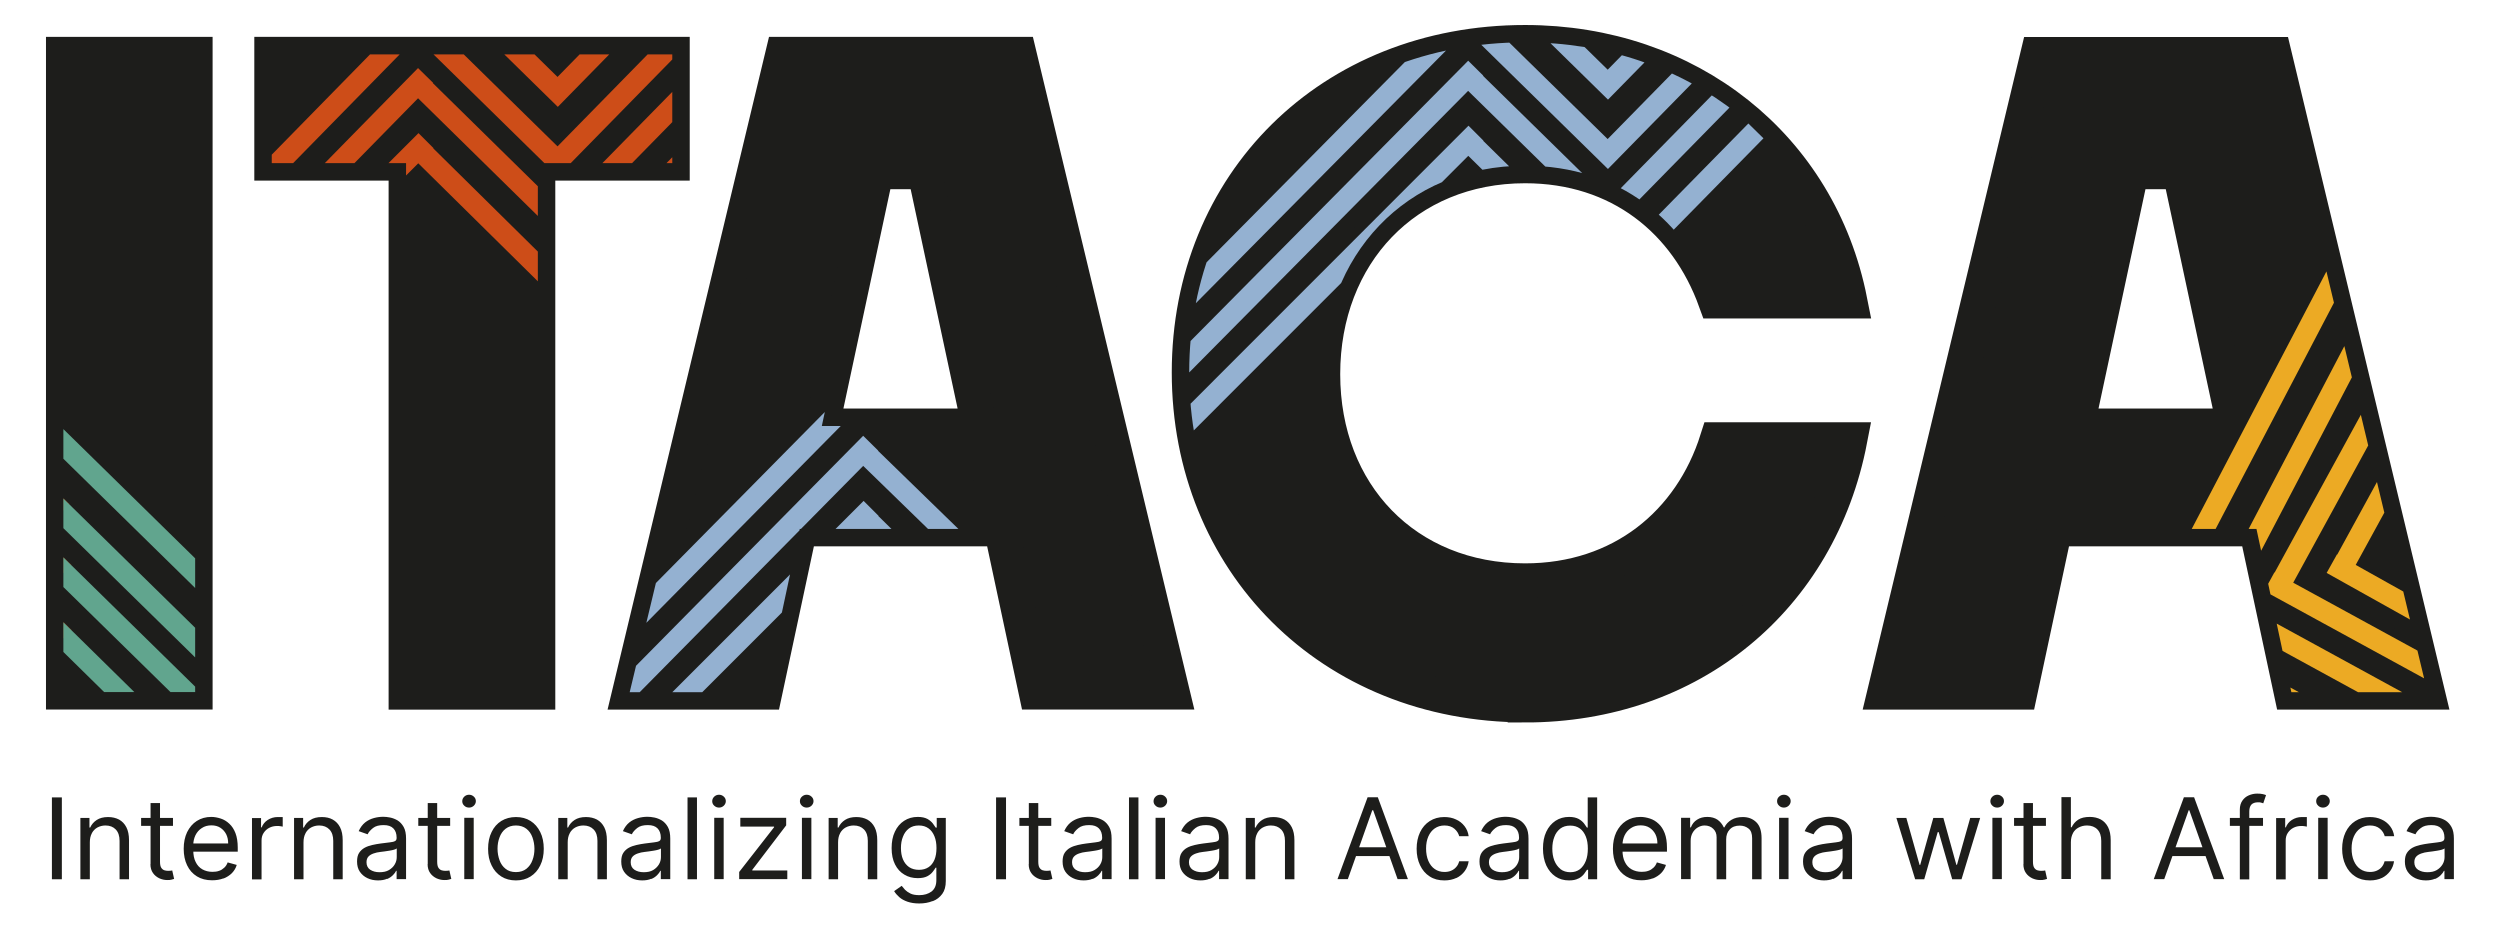
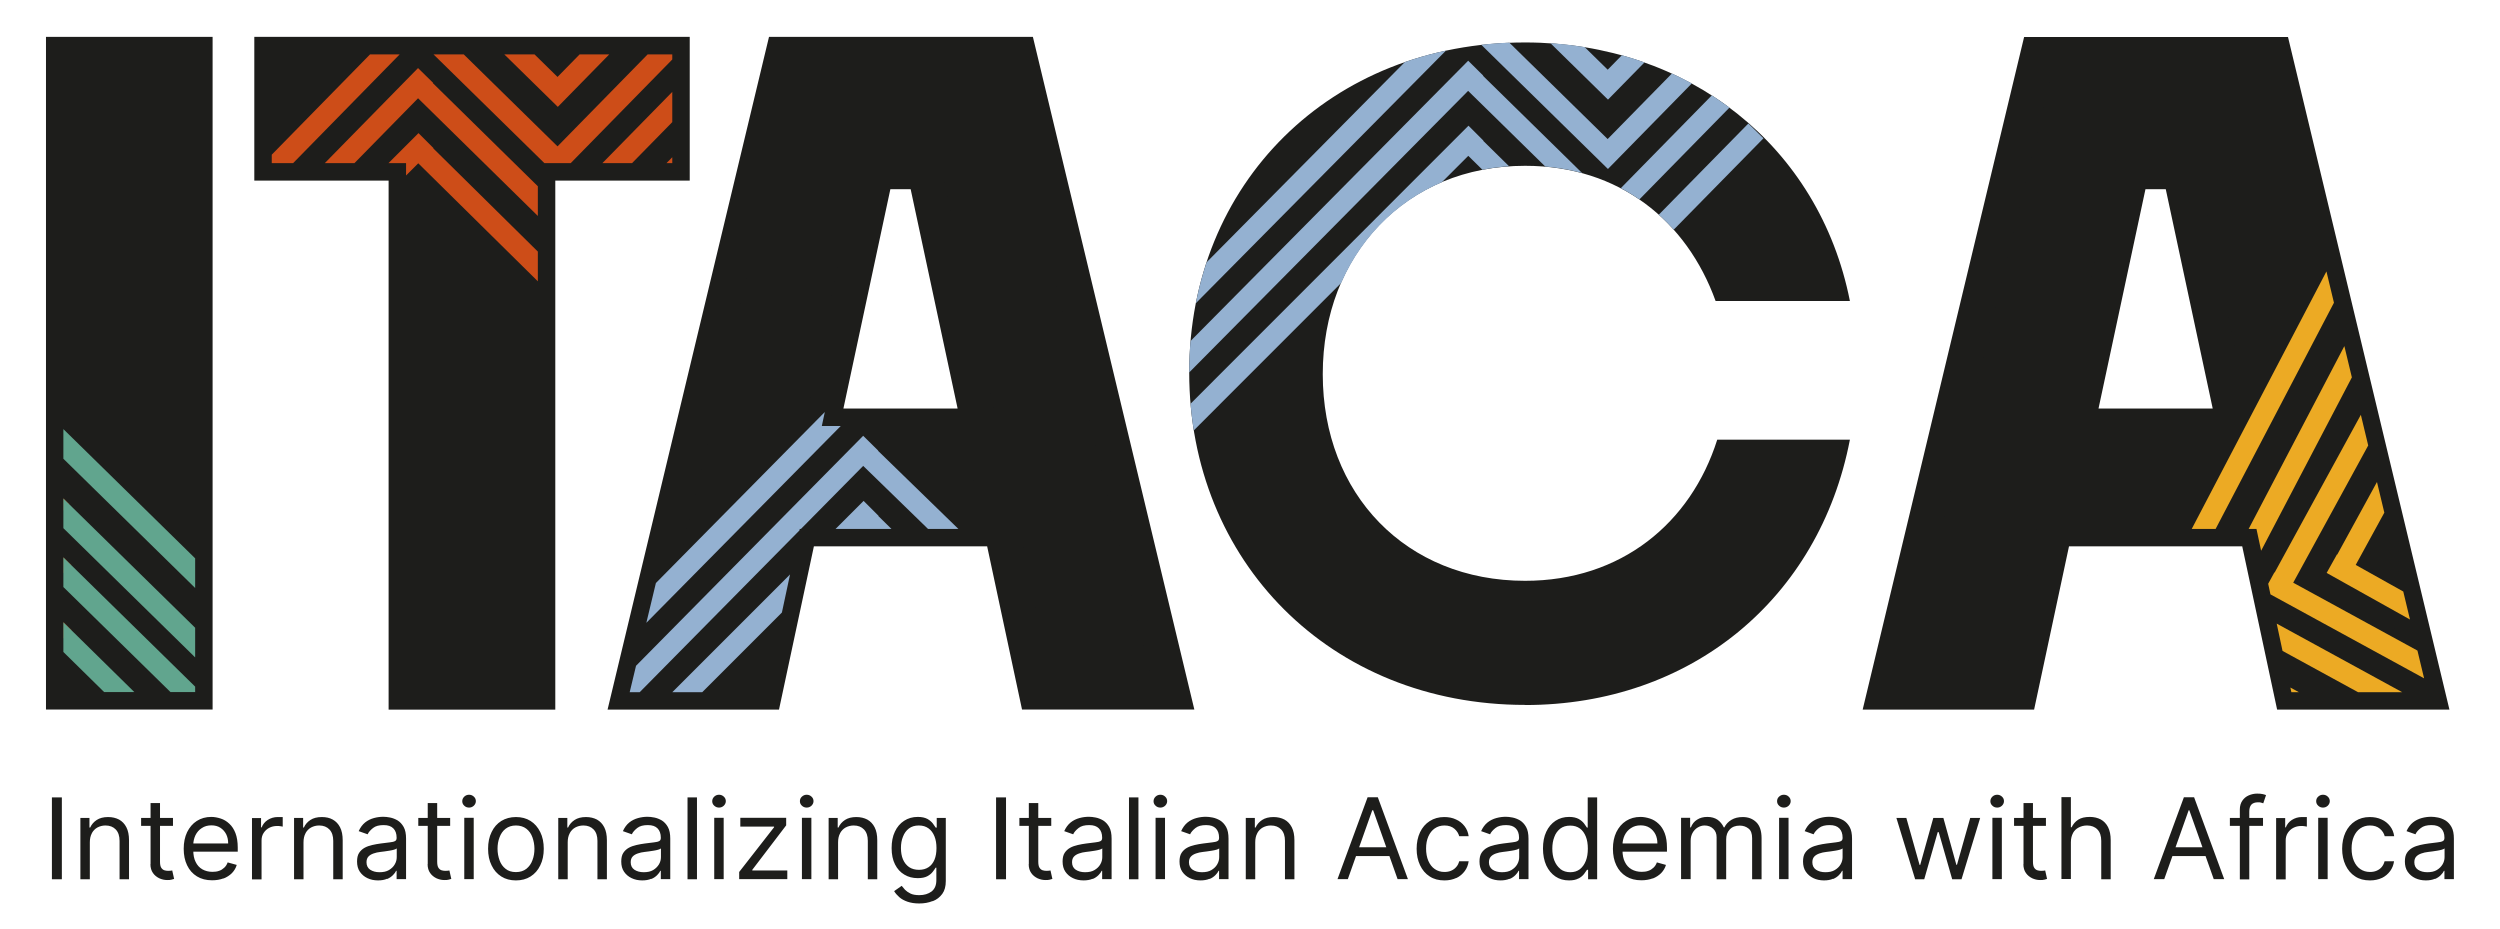
<svg xmlns="http://www.w3.org/2000/svg" id="Livello_1" data-name="Livello 1" viewBox="0 0 198.43 73.7">
  <defs>
    <style>
      .cls-1, .cls-2, .cls-3, .cls-4, .cls-5, .cls-6, .cls-7 {
        fill: none;
      }

      .cls-2 {
        stroke: #ecaa24;
      }

      .cls-2, .cls-3, .cls-4, .cls-5, .cls-6 {
        stroke-width: 1.68px;
      }

      .cls-2, .cls-3, .cls-4, .cls-5, .cls-6, .cls-7 {
        stroke-miterlimit: 10;
      }

      .cls-3 {
        stroke: #cd4d18;
      }

      .cls-4 {
        stroke: #6c2d10;
      }

      .cls-8 {
        fill: #1d1d1b;
      }

      .cls-5 {
        stroke: #94b1d1;
      }

      .cls-9 {
        clip-path: url(#clippath-1);
      }

      .cls-10 {
        clip-path: url(#clippath-3);
      }

      .cls-11 {
        clip-path: url(#clippath-4);
      }

      .cls-12 {
        clip-path: url(#clippath-2);
      }

      .cls-13 {
        clip-path: url(#clippath-7);
      }

      .cls-14 {
        clip-path: url(#clippath-6);
      }

      .cls-15 {
        clip-path: url(#clippath-9);
      }

      .cls-16 {
        clip-path: url(#clippath-8);
      }

      .cls-17 {
        clip-path: url(#clippath-5);
      }

      .cls-6 {
        stroke: #61a58e;
      }

      .cls-7 {
        stroke: #1d1d1b;
        stroke-width: 2.77px;
      }

      .cls-18 {
        clip-path: url(#clippath);
      }
    </style>
    <clipPath id="clippath">
      <rect class="cls-1" x="3.65" y="1.99" width="190.77" height="54.51" />
    </clipPath>
    <clipPath id="clippath-1">
      <rect class="cls-1" x="3.65" y="1.99" width="190.77" height="54.51" />
    </clipPath>
    <clipPath id="clippath-2">
      <rect class="cls-1" x="3.65" y=".63" width="190.77" height="57.15" />
    </clipPath>
    <clipPath id="clippath-3">
      <rect class="cls-1" x="5.03" y="4.31" width="10.46" height="50.62" />
    </clipPath>
    <clipPath id="clippath-4">
      <polygon class="cls-1" points="21.57 4.32 21.57 12.95 32.23 12.95 32.23 54.94 42.69 54.94 42.69 12.95 53.36 12.95 53.36 4.32 21.57 4.32" />
    </clipPath>
    <clipPath id="clippath-5">
      <path class="cls-1" d="M69.55,13.63h3.85l4.32,20.18h-12.49l4.32-20.18ZM62.13,4.32l-12.15,50.62h10.73l2.77-12.96h16l2.77,12.96h10.8l-12.15-50.62h-18.76Z" />
    </clipPath>
    <clipPath id="clippath-6">
      <path class="cls-1" d="M94.39,29.56c0,14.98,11.2,26.39,26.66,26.39,13.16,0,23.35-8.44,25.78-21.06h-10.53c-2.09,6.61-7.63,11.2-15.25,11.2-9.45,0-16.06-7.02-16.06-16.4s6.61-16.54,16.06-16.54c7.49,0,12.82,4.39,15.12,10.73h10.66c-2.43-12.28-12.82-20.52-25.78-20.52-15.46,0-26.66,11.27-26.66,26.19" />
    </clipPath>
    <clipPath id="clippath-7">
      <path class="cls-1" d="M169.17,13.63h3.85l4.32,20.18h-12.49l4.32-20.18ZM161.75,4.32l-12.15,50.62h10.73l2.77-12.96h16l2.77,12.96h10.8l-12.15-50.62h-18.76Z" />
    </clipPath>
    <clipPath id="clippath-8">
      <rect class="cls-1" x="3.65" y="1.99" width="190.77" height="54.51" />
    </clipPath>
    <clipPath id="clippath-9">
      <rect class="cls-1" x="3.65" y="1.99" width="191.13" height="69.73" />
    </clipPath>
  </defs>
  <rect class="cls-8" x="5.03" y="4.31" width="10.46" height="50.62" />
  <g class="cls-18">
    <rect class="cls-7" x="5.03" y="4.31" width="10.46" height="50.62" />
  </g>
  <polygon class="cls-8" points="32.23 54.94 32.23 12.95 21.57 12.95 21.57 4.31 53.36 4.31 53.36 12.95 42.69 12.95 42.69 54.94 32.23 54.94" />
  <g class="cls-9">
    <polygon class="cls-7" points="32.23 54.94 32.23 12.95 21.57 12.95 21.57 4.31 53.36 4.31 53.36 12.95 42.69 12.95 42.69 54.94 32.23 54.94" />
  </g>
  <path class="cls-8" d="M79.48,41.98h-16l-2.77,12.96h-10.73L62.13,4.31h18.76l12.15,50.62h-10.8l-2.77-12.96ZM65.23,33.81h12.49l-4.32-20.18h-3.85l-4.32,20.18Z" />
  <g class="cls-12">
    <path class="cls-7" d="M79.48,41.98h-16l-2.77,12.96h-10.73L62.13,4.31h18.76l12.15,50.62h-10.8l-2.77-12.96ZM65.23,33.81h12.49l-4.32-20.18h-3.85l-4.32,20.18Z" />
    <path class="cls-8" d="M121.05,55.95c-15.46,0-26.66-11.41-26.66-26.39S105.59,3.37,121.05,3.37c12.96,0,23.35,8.23,25.78,20.52h-10.66c-2.29-6.35-7.63-10.73-15.12-10.73-9.45,0-16.06,7.02-16.06,16.54s6.61,16.4,16.06,16.4c7.63,0,13.16-4.59,15.25-11.2h10.53c-2.43,12.62-12.62,21.06-25.78,21.06" />
-     <path class="cls-7" d="M121.05,55.95c-15.46,0-26.66-11.41-26.66-26.39S105.59,3.37,121.05,3.37c12.96,0,23.35,8.23,25.78,20.52h-10.66c-2.29-6.35-7.63-10.73-15.12-10.73-9.45,0-16.06,7.02-16.06,16.54s6.61,16.4,16.06,16.4c7.63,0,13.16-4.59,15.25-11.2h10.53c-2.43,12.62-12.62,21.06-25.78,21.06Z" />
    <path class="cls-8" d="M179.1,41.98h-16l-2.77,12.96h-10.73l12.15-50.62h18.76l12.15,50.62h-10.8l-2.77-12.96ZM164.85,33.81h12.49l-4.32-20.18h-3.85l-4.32,20.18Z" />
    <path class="cls-7" d="M179.1,41.98h-16l-2.77,12.96h-10.73l12.15-50.62h18.76l12.15,50.62h-10.8l-2.77-12.96ZM164.85,33.81h12.49l-4.32-20.18h-3.85l-4.32,20.18Z" />
  </g>
  <g class="cls-10">
    <line class="cls-4" x1="-7.25" y1="51.85" x2="4.93" y2="39.43" />
    <path class="cls-6" d="M14.97,46.16l12.18-12.42M3.73,33.96l12.42,12.18M14.97,51.67l12.18-12.42M3.73,39.47l12.42,12.18" />
    <line class="cls-4" x1="-7.1" y1="56.67" x2="5.07" y2="44.25" />
    <path class="cls-6" d="M15.12,56.49l12.18-12.42M3.88,44.29l12.42,12.18" />
    <line class="cls-4" x1="-10.62" y1="65.14" x2="5.1" y2="49.42" />
    <line class="cls-6" x1="3.9" y1="49.46" x2="12.29" y2="57.71" />
  </g>
  <g class="cls-11">
    <path class="cls-3" d="M45.59,21.59l10.43-10.62M32.61,11.2l10.76,10.62M18.09,26.88l15.72-15.72M43.82,18.22l12.18-12.42M32.58,6.03l14.26,14.01M21.6,18.41l12.18-12.42M43.68,7.89l12.17-12.42M32.44-4.3l12.42,12.18M43.68,13.4L55.85.98M32.44,1.21l12.42,12.18M21.46,13.59L33.63,1.17" />
  </g>
  <g class="cls-17">
    <path class="cls-5" d="M67.94,40.39l8.39,8.25M45.63,63.86l23.51-23.51M67.92,35.23l9.1,8.85M49.15,55.39l19.96-20.21M49,50.57l19.96-20.21" />
  </g>
  <g class="cls-14">
    <path class="cls-5" d="M128.94,21.01l10.43-10.62M115.96,10.62l8.39,8.25M92.03,35.7l25.12-25.13M127.17,17.64l12.18-12.42M115.93,5.45l12.42,12.18M92.02,30.76l25.11-25.35M127.03,7.32l12.18-12.42M115.79-4.88l12.42,12.18M127.03,12.82L139.2.41M115.79.63l12.42,12.18M91.88,25.94L116.98.59" />
  </g>
  <g class="cls-13">
    <path class="cls-2" d="M185.45,45.88l5.65-10.32M204.48,55.59l-19.4-10.85M180.48,47.31l8.34-15.26M195.38,54.51l-15.26-8.34M170.59,50.24l16.28-31.12M175.88,48.76l16.3-31.14M188.85,59.4l-18.62-10.21M190.78,55.96l-15.26-8.34" />
  </g>
  <g class="cls-16">
-     <path class="cls-8" d="M6.68,67.25v2.79h-.71v-4.64h.69v.72h.06c.11-.24.27-.43.5-.57.22-.14.51-.21.86-.21.31,0,.59.06.82.19.24.13.42.32.55.58.13.26.2.59.2.98v2.95h-.71v-2.9c0-.37-.09-.65-.28-.85-.19-.2-.45-.31-.78-.31-.23,0-.43.05-.61.15-.18.1-.32.24-.42.43-.1.19-.15.42-.15.69" />
    <path class="cls-8" d="M13.13,66.01h-2.4v-.6h2.4v.6ZM11.43,64.3h.71v4.42c0,.2.03.35.09.45.06.1.14.17.23.2.09.03.19.05.3.05.08,0,.14,0,.19-.01.05,0,.09-.02.12-.02l.14.64s-.12.04-.2.06c-.09.02-.2.03-.33.03-.2,0-.4-.04-.59-.13-.19-.09-.35-.22-.48-.4-.13-.18-.19-.4-.19-.67v-4.61Z" />
    <path class="cls-8" d="M16.31,70.14c-.45,0-.83-.1-1.15-.3-.32-.2-.57-.48-.75-.83-.17-.36-.26-.77-.26-1.25s.09-.89.26-1.26c.17-.36.42-.65.73-.85.31-.2.68-.31,1.1-.31.24,0,.48.04.71.12.24.08.45.21.64.39.19.18.35.42.46.71.11.3.17.66.17,1.09v.3h-3.58v-.62h2.85c0-.26-.05-.5-.15-.7-.1-.21-.25-.37-.44-.49-.19-.12-.41-.18-.67-.18-.28,0-.53.07-.74.21-.21.14-.37.32-.48.54-.11.22-.17.46-.17.72v.41c0,.35.06.65.18.89.12.24.29.43.51.55.22.13.47.19.76.19.19,0,.36-.03.51-.08.15-.05.28-.13.39-.24.11-.11.2-.24.26-.4l.69.19c-.07.23-.19.44-.37.61-.17.18-.38.31-.63.41-.25.1-.53.15-.85.15" />
    <path class="cls-8" d="M19.49,70.05v-4.64h.69v.7h.05c.09-.23.24-.42.46-.56.22-.14.47-.22.75-.22.05,0,.12,0,.2,0,.08,0,.14,0,.18,0v.72s-.08-.02-.16-.03c-.09-.01-.18-.02-.27-.02-.23,0-.43.05-.6.14-.18.09-.31.22-.42.39-.1.16-.15.35-.15.56v2.94h-.71Z" />
    <path class="cls-8" d="M23.54,67.25v2.79h-.71v-4.64h.69v.72h.06c.11-.24.27-.43.49-.57.22-.14.51-.21.86-.21.31,0,.59.06.82.19.24.13.42.32.55.58.13.26.2.59.2.98v2.95h-.71v-2.9c0-.37-.09-.65-.28-.85-.19-.2-.45-.31-.78-.31-.23,0-.43.05-.61.15-.18.1-.32.24-.42.43-.1.19-.15.42-.15.69" />
    <path class="cls-8" d="M29.34,70.15c-.29,0-.56-.06-.8-.17-.24-.11-.43-.27-.57-.49-.14-.21-.21-.47-.21-.77,0-.27.05-.48.16-.65.11-.17.24-.3.42-.39.17-.09.37-.17.58-.21.21-.05.43-.08.64-.11.28-.04.51-.06.69-.08.18-.02.31-.05.39-.1.08-.05.12-.13.12-.24v-.03c0-.3-.08-.53-.24-.69-.16-.16-.41-.25-.74-.25s-.61.08-.8.22c-.19.15-.33.31-.41.48l-.68-.24c.12-.28.28-.5.48-.66.2-.16.42-.27.66-.33.24-.06.48-.09.71-.09.15,0,.32.02.52.05.19.04.38.11.57.22.18.11.33.27.45.49.12.22.18.52.18.88v3.06h-.71v-.63h-.04c-.05.1-.13.21-.24.32-.11.12-.26.21-.45.29-.19.08-.42.12-.69.12M29.45,69.51c.28,0,.52-.06.71-.17.19-.11.34-.25.44-.43.1-.17.15-.36.15-.55v-.65s-.1.07-.2.1c-.1.03-.22.05-.35.08-.13.02-.26.04-.38.05-.12.01-.22.03-.3.04-.19.02-.36.06-.52.12-.16.05-.29.13-.39.24-.1.11-.15.25-.15.43,0,.25.09.43.28.56.18.13.42.19.7.19" />
    <polygon class="cls-8" points="32.81 70.05 32.81 69.5 35.44 66.12 35.44 66.07 32.89 66.07 32.89 65.41 36.36 65.41 36.36 65.97 33.8 69.33 33.8 69.38 36.44 69.38 36.44 70.05 32.81 70.05" />
    <path class="cls-8" d="M38.08,64.63c-.14,0-.26-.05-.36-.14-.1-.09-.15-.21-.15-.34s.05-.25.15-.34c.1-.09.22-.14.36-.14s.26.05.36.14c.1.09.15.21.15.34s-.05.25-.15.34c-.1.09-.22.14-.36.14M37.71,65.41h.71v4.64h-.71v-4.64Z" />
    <path class="cls-8" d="M41.78,70.14c-.42,0-.79-.1-1.1-.3-.31-.2-.56-.48-.74-.84-.18-.36-.26-.78-.26-1.26s.09-.9.26-1.27c.18-.36.42-.64.74-.84.32-.2.68-.3,1.1-.3s.79.1,1.1.3c.31.2.56.48.74.84.18.36.26.78.26,1.27s-.09.9-.26,1.26c-.18.36-.42.64-.74.84-.32.2-.68.3-1.1.3M41.78,69.5c.32,0,.58-.08.79-.24.2-.16.36-.38.46-.64.1-.27.15-.55.15-.86s-.05-.6-.15-.87c-.1-.27-.25-.49-.46-.65-.21-.16-.47-.25-.79-.25s-.58.08-.78.25c-.21.17-.36.38-.46.65-.1.27-.15.56-.15.87s.05.6.15.86c.1.27.25.48.46.64.2.16.47.24.78.24" />
    <path class="cls-8" d="M45.85,67.25v2.79h-.71v-4.64h.69v.72h.06c.11-.24.27-.43.5-.57.22-.14.51-.21.86-.21.31,0,.59.06.82.19.24.13.42.32.55.58.13.26.2.59.2.98v2.95h-.71v-2.9c0-.37-.09-.65-.28-.85-.19-.2-.45-.31-.78-.31-.23,0-.43.05-.61.15-.18.1-.32.24-.42.43-.1.19-.15.42-.15.69" />
    <path class="cls-8" d="M51.65,70.15c-.29,0-.56-.06-.8-.17-.24-.11-.43-.27-.57-.49-.14-.21-.21-.47-.21-.77,0-.27.05-.48.16-.65.11-.17.24-.3.42-.39.17-.09.37-.17.58-.21.21-.05.43-.08.64-.11.28-.04.51-.06.69-.08.18-.02.31-.05.39-.1.08-.05.12-.13.12-.24v-.03c0-.3-.08-.53-.24-.69-.16-.16-.41-.25-.74-.25s-.61.08-.8.22c-.19.15-.33.31-.41.48l-.68-.24c.12-.28.28-.5.48-.66.2-.16.42-.27.66-.33.24-.06.48-.09.71-.09.15,0,.32.02.52.05.19.04.38.11.57.22.18.11.33.27.45.49.12.22.18.52.18.88v3.06h-.71v-.63h-.04c-.05.1-.13.21-.24.32-.11.12-.26.21-.45.29-.19.08-.42.12-.69.12M51.76,69.51c.28,0,.52-.06.71-.17.19-.11.34-.25.44-.43.1-.17.15-.36.15-.55v-.65s-.1.07-.2.1c-.1.03-.22.05-.35.08-.13.02-.26.04-.38.05-.12.01-.22.03-.3.04-.19.02-.36.06-.52.12-.16.05-.29.13-.39.24-.1.11-.15.25-.15.43,0,.25.09.43.28.56.18.13.42.19.7.19" />
    <rect class="cls-8" x="55.24" y="63.86" width=".71" height="6.19" />
    <path class="cls-8" d="M57.79,64.63c-.14,0-.26-.05-.36-.14-.1-.09-.15-.21-.15-.34s.05-.25.15-.34c.1-.09.22-.14.36-.14s.26.05.36.14c.1.09.15.21.15.34s-.05.25-.15.34c-.1.09-.22.14-.36.14M57.43,65.41h.71v4.64h-.71v-4.64Z" />
    <polygon class="cls-8" points="59.47 70.05 59.47 69.5 62.11 66.12 62.11 66.07 59.56 66.07 59.56 65.41 63.02 65.41 63.02 65.97 60.46 69.33 60.46 69.38 63.11 69.38 63.11 70.05 59.47 70.05" />
    <path class="cls-8" d="M64.74,64.63c-.14,0-.26-.05-.36-.14-.1-.09-.15-.21-.15-.34s.05-.25.15-.34c.1-.09.22-.14.36-.14s.26.05.36.14c.1.09.15.21.15.34s-.05.25-.15.34c-.1.09-.22.14-.36.14M64.38,65.41h.71v4.64h-.71v-4.64Z" />
    <path class="cls-8" d="M67.27,67.25v2.79h-.71v-4.64h.69v.72h.06c.11-.24.27-.43.49-.57.22-.14.51-.21.86-.21.31,0,.59.06.82.19.24.13.42.32.55.58.13.26.2.59.2.98v2.95h-.71v-2.9c0-.37-.09-.65-.28-.85-.19-.2-.45-.31-.78-.31-.23,0-.43.05-.61.15-.18.1-.32.24-.42.43-.1.19-.15.42-.15.69" />
    <path class="cls-8" d="M73.58,71.88c-.34,0-.64-.05-.89-.13-.25-.09-.45-.2-.62-.34-.16-.14-.29-.29-.39-.45l.57-.4c.06.08.15.18.24.29.1.11.23.21.41.29.17.08.4.12.68.12.38,0,.68-.09.93-.27.24-.18.37-.47.37-.85v-.94h-.06c-.05.08-.13.19-.22.31-.1.12-.23.23-.41.33-.18.1-.42.14-.72.14-.37,0-.71-.09-1.01-.27-.3-.18-.53-.44-.7-.77-.17-.34-.26-.75-.26-1.23s.08-.89.25-1.24c.17-.35.4-.63.7-.82.3-.19.64-.29,1.03-.29.3,0,.54.05.72.15.18.1.32.21.41.34.09.13.17.23.22.31h.07v-.74h.69v4.77c0,.4-.09.72-.27.97-.18.25-.42.44-.72.55-.3.12-.64.18-1.01.18M73.55,69.33c.29,0,.53-.07.72-.2.2-.13.35-.32.45-.57.1-.25.15-.54.15-.88s-.05-.63-.15-.89c-.1-.26-.25-.46-.45-.6-.2-.14-.44-.22-.73-.22s-.55.08-.75.23c-.2.15-.35.36-.45.62-.1.26-.15.54-.15.86s.05.61.15.85c.1.25.25.44.45.58.2.14.45.21.75.21" />
-     <rect class="cls-8" x="79.71" y="63.86" width=".75" height="6.19" />
-     <path class="cls-8" d="M84.05,66.01h-2.4v-.6h2.4v.6ZM82.35,64.3h.71v4.42c0,.2.03.35.09.45.06.1.14.17.23.2.09.03.19.05.3.05.08,0,.14,0,.19-.01.05,0,.09-.02.12-.02l.14.64s-.12.04-.2.06c-.09.02-.2.03-.33.03-.2,0-.4-.04-.59-.13-.19-.09-.35-.22-.48-.4-.13-.18-.19-.4-.19-.67v-4.61Z" />
+     <path class="cls-8" d="M84.05,66.01h-2.4v-.6h2.4v.6ZM82.35,64.3h.71v4.42l.14.64s-.12.04-.2.06c-.09.02-.2.03-.33.03-.2,0-.4-.04-.59-.13-.19-.09-.35-.22-.48-.4-.13-.18-.19-.4-.19-.67v-4.61Z" />
    <path class="cls-8" d="M86.66,70.15c-.29,0-.56-.06-.8-.17-.24-.11-.43-.27-.57-.49-.14-.21-.21-.47-.21-.77,0-.27.05-.48.16-.65.11-.17.24-.3.42-.39.17-.09.37-.17.58-.21.21-.05.43-.08.64-.11.28-.04.51-.06.69-.08.18-.02.31-.05.39-.1.08-.05.12-.13.12-.24v-.03c0-.3-.08-.53-.24-.69-.16-.16-.41-.25-.74-.25s-.61.08-.8.22c-.19.15-.33.31-.41.48l-.68-.24c.12-.28.28-.5.48-.66.2-.16.42-.27.66-.33.24-.06.48-.09.71-.09.15,0,.32.02.52.05.19.04.38.11.57.22.18.11.33.27.45.49.12.22.18.52.18.88v3.06h-.71v-.63h-.04c-.05.1-.13.21-.24.32-.11.12-.26.21-.45.29-.19.08-.42.12-.69.12M86.77,69.51c.28,0,.52-.06.71-.17.19-.11.34-.25.44-.43.1-.17.15-.36.15-.55v-.65s-.1.07-.2.1c-.1.03-.22.05-.35.08-.13.02-.26.04-.38.05-.12.01-.22.03-.3.04-.19.02-.36.06-.52.12-.16.05-.29.13-.39.24-.1.11-.15.25-.15.43,0,.25.09.43.28.56.18.13.42.19.7.19" />
    <rect class="cls-8" x="90.26" y="63.86" width=".71" height="6.19" />
    <path class="cls-8" d="M92.81,64.63c-.14,0-.26-.05-.36-.14-.1-.09-.15-.21-.15-.34s.05-.25.15-.34c.1-.09.22-.14.36-.14s.26.05.36.14c.1.09.15.21.15.34s-.05.25-.15.34c-.1.09-.22.14-.36.14M92.44,65.41h.71v4.64h-.71v-4.64Z" />
    <path class="cls-8" d="M95.99,70.15c-.29,0-.56-.06-.8-.17-.24-.11-.43-.27-.57-.49-.14-.21-.21-.47-.21-.77,0-.27.05-.48.16-.65.11-.17.24-.3.42-.39.17-.09.37-.17.58-.21.21-.05.43-.08.64-.11.28-.04.51-.06.69-.08.18-.02.31-.05.39-.1.08-.05.12-.13.12-.24v-.03c0-.3-.08-.53-.24-.69-.16-.16-.41-.25-.74-.25s-.61.08-.8.22c-.19.15-.33.31-.41.48l-.68-.24c.12-.28.28-.5.48-.66.2-.16.42-.27.66-.33.24-.06.48-.09.71-.09.15,0,.32.02.52.05.19.04.38.11.57.22.18.11.33.27.45.49.12.22.18.52.18.88v3.06h-.71v-.63h-.04c-.05.1-.13.21-.24.32-.11.12-.26.21-.45.29-.19.08-.42.12-.69.12M96.1,69.51c.28,0,.52-.06.71-.17.19-.11.34-.25.44-.43.1-.17.15-.36.15-.55v-.65s-.1.07-.2.1c-.1.03-.22.05-.35.08-.13.02-.26.04-.38.05-.12.01-.22.03-.3.04-.19.02-.36.06-.52.12-.16.05-.29.13-.39.24-.1.11-.15.25-.15.43,0,.25.09.43.28.56.18.13.42.19.7.19" />
    <path class="cls-8" d="M100.3,67.25v2.79h-.71v-4.64h.69v.72h.06c.11-.24.27-.43.49-.57.22-.14.51-.21.86-.21.31,0,.59.06.82.19.24.13.42.32.55.58.13.26.2.59.2.98v2.95h-.71v-2.9c0-.37-.09-.65-.28-.85-.19-.2-.45-.31-.78-.31-.23,0-.43.05-.61.15-.18.1-.32.24-.42.43-.1.19-.15.42-.15.69" />
    <path class="cls-8" d="M107.65,70.05h-.78l2.27-6.19h.77l2.27,6.19h-.79l-1.85-5.21h-.05l-1.85,5.21ZM107.94,67.63h3.17v.66h-3.17v-.66Z" />
    <path class="cls-8" d="M115.09,70.14c-.43,0-.81-.1-1.12-.31-.31-.21-.56-.49-.72-.85-.17-.36-.25-.77-.25-1.23s.09-.89.26-1.25c.17-.36.42-.64.73-.85.31-.2.68-.31,1.1-.31.33,0,.62.06.88.18.26.12.48.29.64.51.17.22.27.47.31.76h-.71c-.05-.21-.18-.4-.36-.56-.19-.16-.44-.25-.75-.25-.28,0-.52.07-.73.21-.21.14-.37.35-.49.61-.12.26-.17.57-.17.92s.06.67.17.94.28.47.48.62c.21.15.45.22.74.22.19,0,.35-.03.5-.1.15-.06.28-.16.38-.28.1-.12.18-.27.22-.44h.71c-.04.27-.14.52-.3.74-.16.22-.37.39-.63.52-.26.13-.56.19-.9.19" />
    <path class="cls-8" d="M119.49,70.15c-.29,0-.56-.06-.8-.17-.24-.11-.43-.27-.57-.49-.14-.21-.21-.47-.21-.77,0-.27.05-.48.16-.65.11-.17.24-.3.42-.39.17-.09.37-.17.58-.21.21-.05.43-.08.64-.11.28-.04.51-.06.69-.08.18-.02.31-.05.39-.1.08-.05.12-.13.12-.24v-.03c0-.3-.08-.53-.24-.69-.16-.16-.41-.25-.74-.25s-.61.08-.8.22c-.19.15-.33.31-.41.48l-.68-.24c.12-.28.28-.5.48-.66.2-.16.42-.27.66-.33.24-.06.48-.09.71-.09.15,0,.32.02.52.05.19.04.38.11.57.22.18.11.33.27.45.49.12.22.18.52.18.88v3.06h-.71v-.63h-.04c-.05.1-.13.21-.24.32-.11.12-.26.21-.45.29-.19.08-.42.12-.69.12M119.6,69.51c.28,0,.52-.06.71-.17.19-.11.34-.25.44-.43.1-.17.15-.36.15-.55v-.65s-.1.07-.2.1c-.1.03-.22.05-.35.08-.13.02-.26.04-.38.05-.12.01-.22.03-.3.04-.19.02-.36.06-.52.12-.16.05-.29.13-.39.24-.1.11-.15.25-.15.43,0,.25.09.43.28.56.18.13.42.19.7.19" />
-     <path class="cls-8" d="M124.84,70.14c-.39,0-.73-.1-1.02-.29-.3-.2-.53-.47-.69-.83-.17-.36-.25-.78-.25-1.27s.08-.91.25-1.27c.17-.36.4-.64.7-.83.3-.19.64-.29,1.03-.29.3,0,.54.05.72.15.18.1.31.21.41.34.09.13.17.23.22.31h.06v-2.28h.71v6.19h-.69v-.71h-.08c-.05.08-.13.19-.22.32-.1.13-.23.24-.41.34-.18.1-.42.15-.72.15M124.94,69.5c.29,0,.53-.07.72-.23.2-.15.35-.36.45-.62.1-.27.15-.58.15-.93s-.05-.65-.15-.91-.25-.46-.45-.61c-.2-.15-.44-.22-.73-.22s-.55.08-.75.23c-.2.15-.35.36-.45.62-.1.26-.15.56-.15.88s.05.63.15.9c.1.27.25.48.45.64.2.16.45.24.75.24" />
    <path class="cls-8" d="M130.49,70.14c-.45,0-.83-.1-1.15-.3-.32-.2-.57-.48-.75-.83-.17-.36-.26-.77-.26-1.25s.09-.89.26-1.26c.17-.36.42-.65.73-.85.31-.2.68-.31,1.1-.31.24,0,.48.04.71.12.24.08.45.21.64.39.19.18.35.42.46.71.11.3.17.66.17,1.09v.3h-3.58v-.62h2.85c0-.26-.05-.5-.15-.7-.1-.21-.25-.37-.44-.49-.19-.12-.41-.18-.67-.18-.28,0-.53.07-.74.21-.21.14-.37.32-.48.54-.11.22-.17.46-.17.72v.41c0,.35.06.65.18.89.12.24.29.43.51.55.22.13.47.19.76.19.19,0,.36-.03.51-.08.15-.05.28-.13.39-.24.11-.11.2-.24.26-.4l.69.19c-.07.23-.19.44-.37.61-.17.18-.38.31-.63.41-.25.1-.53.15-.85.15" />
    <path class="cls-8" d="M133.66,70.05v-4.64h.69v.72h.06c.1-.25.25-.44.47-.58.22-.14.47-.21.78-.21s.56.07.77.21c.2.14.36.33.48.58h.05c.12-.24.3-.43.54-.57.24-.14.52-.21.85-.21.41,0,.75.13,1.02.39.26.26.4.66.4,1.21v3.1h-.71v-3.1c0-.34-.09-.59-.28-.73-.19-.15-.41-.22-.66-.22-.33,0-.58.1-.76.29-.18.2-.27.44-.27.74v3.02h-.72v-3.18c0-.26-.09-.48-.26-.64-.17-.16-.39-.24-.66-.24-.18,0-.36.05-.52.15-.16.1-.29.23-.39.41s-.15.37-.15.6v2.9h-.71Z" />
    <path class="cls-8" d="M141.59,64.63c-.14,0-.26-.05-.36-.14-.1-.09-.15-.21-.15-.34s.05-.25.15-.34c.1-.09.22-.14.36-.14s.26.05.36.14c.1.09.15.21.15.34s-.05.25-.15.34c-.1.09-.22.14-.36.14M141.23,65.41h.71v4.64h-.71v-4.64Z" />
    <path class="cls-8" d="M144.78,70.15c-.29,0-.56-.06-.8-.17-.24-.11-.43-.27-.57-.49-.14-.21-.21-.47-.21-.77,0-.27.05-.48.16-.65.11-.17.24-.3.42-.39.17-.09.37-.17.58-.21.21-.05.43-.08.64-.11.28-.04.51-.06.69-.08.18-.02.31-.05.39-.1.08-.05.12-.13.12-.24v-.03c0-.3-.08-.53-.24-.69-.16-.16-.41-.25-.74-.25s-.61.08-.8.22c-.19.15-.33.31-.41.48l-.68-.24c.12-.28.28-.5.48-.66.2-.16.42-.27.66-.33.24-.06.48-.09.71-.09.15,0,.32.02.52.05.19.04.38.11.57.22.18.11.33.27.45.49.12.22.18.52.18.88v3.06h-.71v-.63h-.04c-.05.1-.13.21-.24.32-.11.12-.26.21-.45.29-.19.08-.42.12-.69.12M144.89,69.51c.28,0,.52-.06.71-.17.19-.11.34-.25.44-.43.1-.17.15-.36.15-.55v-.65s-.1.07-.2.1c-.1.03-.22.05-.35.08-.13.02-.26.04-.38.05-.12.01-.22.03-.3.04-.19.02-.36.06-.52.12-.16.05-.29.13-.39.24-.1.11-.15.25-.15.43,0,.25.09.43.28.56.18.13.42.19.7.19" />
    <polygon class="cls-8" points="151.99 70.05 150.58 65.41 151.33 65.41 152.33 68.96 152.38 68.96 153.37 65.41 154.13 65.41 155.11 68.95 155.16 68.95 156.16 65.41 156.91 65.41 155.5 70.05 154.8 70.05 153.78 66.48 153.71 66.48 152.69 70.05 151.99 70.05" />
    <path class="cls-8" d="M158.38,64.63c-.14,0-.26-.05-.36-.14-.1-.09-.15-.21-.15-.34s.05-.25.15-.34c.1-.09.22-.14.36-.14s.26.05.36.14c.1.09.15.21.15.34s-.05.25-.15.34c-.1.09-.22.14-.36.14M158.02,65.41h.71v4.64h-.71v-4.64Z" />
    <path class="cls-8" d="M162.24,66.01h-2.4v-.6h2.4v.6ZM160.54,64.3h.71v4.42c0,.2.03.35.09.45.06.1.14.17.23.2.09.03.19.05.3.05.08,0,.14,0,.19-.01.05,0,.09-.02.12-.02l.14.64s-.12.04-.2.06c-.09.02-.2.03-.33.03-.2,0-.4-.04-.59-.13-.19-.09-.35-.22-.48-.4-.13-.18-.19-.4-.19-.67v-4.61Z" />
    <path class="cls-8" d="M164.3,67.25v2.79h-.71v-6.19h.71v2.27h.06c.11-.24.27-.43.49-.57.22-.14.51-.21.87-.21.32,0,.59.06.83.19.24.13.42.32.55.58s.2.59.2.99v2.95h-.71v-2.9c0-.37-.09-.65-.29-.86-.19-.2-.45-.3-.79-.3-.23,0-.44.05-.63.15-.18.1-.33.24-.43.43s-.16.42-.16.69" />
    <path class="cls-8" d="M171.7,70.05h-.78l2.27-6.19h.77l2.27,6.19h-.79l-1.85-5.21h-.05l-1.85,5.21ZM171.99,67.63h3.17v.66h-3.17v-.66Z" />
    <path class="cls-8" d="M179.33,66.01h-2.5v-.6h2.5v.6ZM177.58,70.05v-5.28c0-.27.06-.49.19-.67.12-.18.29-.31.49-.4.2-.09.41-.13.63-.13.17,0,.32.01.43.04.11.03.19.05.25.08l-.21.62s-.09-.03-.15-.04c-.06-.02-.15-.03-.25-.03-.24,0-.41.06-.51.18-.1.12-.16.29-.16.52v5.11h-.71Z" />
    <path class="cls-8" d="M180.5,70.05v-4.64h.69v.7h.05c.09-.23.24-.42.46-.56.22-.14.47-.22.75-.22.05,0,.12,0,.2,0,.08,0,.14,0,.18,0v.72s-.08-.02-.16-.03c-.09-.01-.18-.02-.27-.02-.23,0-.43.05-.6.14-.18.09-.31.22-.42.39-.1.16-.15.35-.15.56v2.94h-.71Z" />
    <path class="cls-8" d="M184.19,64.63c-.14,0-.26-.05-.36-.14-.1-.09-.15-.21-.15-.34s.05-.25.15-.34c.1-.09.22-.14.36-.14s.26.05.36.14c.1.09.15.21.15.34s-.05.25-.15.34c-.1.09-.22.14-.36.14M183.83,65.41h.71v4.64h-.71v-4.64Z" />
    <path class="cls-8" d="M187.9,70.14c-.43,0-.81-.1-1.12-.31-.31-.21-.56-.49-.72-.85-.17-.36-.25-.77-.25-1.23s.09-.89.26-1.25c.17-.36.42-.64.73-.85.31-.2.68-.31,1.1-.31.33,0,.62.06.88.18.26.12.48.29.64.51.17.22.27.47.31.76h-.71c-.05-.21-.18-.4-.36-.56-.19-.16-.44-.25-.75-.25-.28,0-.52.07-.73.21-.21.14-.37.35-.49.61-.12.26-.17.57-.17.92s.06.67.17.94.28.47.48.62c.21.15.45.22.74.22.19,0,.35-.03.5-.1.15-.06.28-.16.38-.28.1-.12.18-.27.22-.44h.71c-.04.27-.14.52-.3.74-.16.22-.37.39-.63.52-.26.13-.56.19-.9.19" />
-     <path class="cls-8" d="M192.29,70.15c-.29,0-.56-.06-.8-.17-.24-.11-.43-.27-.57-.49-.14-.21-.21-.47-.21-.77,0-.27.05-.48.16-.65.11-.17.24-.3.42-.39.17-.09.37-.17.58-.21.21-.05.43-.08.64-.11.28-.04.51-.06.69-.08.18-.02.31-.05.39-.1.08-.05.12-.13.12-.24v-.03c0-.3-.08-.53-.24-.69-.16-.16-.41-.25-.74-.25s-.61.08-.8.22c-.19.15-.33.31-.41.48l-.68-.24c.12-.28.28-.5.48-.66.2-.16.42-.27.66-.33.24-.06.48-.09.71-.09.15,0,.32.02.52.05.19.04.38.11.57.22.18.11.33.27.45.49.12.22.18.52.18.88v3.06h-.71v-.63h-.04c-.05.1-.13.21-.24.32-.11.12-.26.21-.45.29-.19.08-.42.12-.69.12M192.4,69.51c.28,0,.52-.06.71-.17.19-.11.34-.25.44-.43.1-.17.15-.36.15-.55v-.65s-.1.07-.2.1c-.1.03-.22.05-.35.08-.13.02-.26.04-.38.05-.12.01-.22.03-.3.04-.19.02-.36.06-.52.12-.16.05-.29.13-.39.24-.1.11-.15.25-.15.43,0,.25.09.43.28.56.18.13.42.19.7.19" />
  </g>
  <g class="cls-15">
    <path class="cls-8" d="M191.92,69.03c-.19-.13-.29-.33-.29-.59,0-.19.05-.34.15-.45.1-.11.24-.19.41-.25.17-.06.35-.1.54-.12.08-.01.19-.02.32-.04.13-.02.26-.04.4-.06.14-.02.26-.05.37-.08.11-.03.18-.07.21-.1v.69c0,.2-.05.4-.16.58s-.26.33-.46.45c-.2.12-.45.17-.75.17s-.54-.07-.74-.2M193.26,69.77c.2-.08.35-.19.47-.31.12-.12.2-.23.25-.34h.04v.66h.75v-3.21c0-.39-.06-.7-.19-.93-.13-.23-.29-.4-.48-.52-.19-.11-.39-.19-.59-.23-.2-.04-.38-.06-.54-.06-.25,0-.49.03-.75.1-.25.07-.49.18-.7.35-.21.17-.38.4-.51.69l.71.25c.08-.18.22-.34.43-.5.2-.16.48-.23.84-.23s.6.09.77.26c.17.17.26.42.26.73v.03c0,.12-.04.21-.13.25-.09.05-.22.08-.41.1-.19.02-.43.05-.72.09-.23.03-.45.07-.67.12-.22.05-.43.12-.61.22-.18.1-.33.24-.44.41-.11.17-.16.4-.16.68,0,.32.07.59.22.81.15.22.35.39.6.51.25.12.53.18.84.18.28,0,.52-.04.72-.13M189.05,69.69c.27-.13.49-.32.66-.55.17-.23.27-.49.31-.78h-.75c-.05.18-.12.33-.23.46-.11.13-.24.22-.4.29-.16.07-.34.1-.53.1-.3,0-.55-.08-.77-.23-.22-.15-.39-.37-.51-.65-.12-.28-.18-.61-.18-.98s.06-.69.18-.96c.12-.27.29-.49.51-.64.22-.15.47-.23.77-.23.33,0,.59.09.79.26.2.17.32.37.38.59h.75c-.04-.3-.15-.57-.33-.8-.18-.23-.4-.41-.68-.53-.27-.13-.58-.19-.93-.19-.44,0-.82.11-1.15.32-.33.21-.59.51-.77.89-.18.38-.27.82-.27,1.31s.09.92.27,1.3c.18.38.43.68.76.89.33.22.72.32,1.18.32.36,0,.68-.07.95-.2M184.76,63.95c.1-.1.16-.22.16-.36s-.05-.26-.16-.36c-.1-.1-.23-.15-.38-.15s-.27.05-.38.15-.16.22-.16.36.05.26.16.36c.1.1.23.15.38.15s.27-.05.38-.15M184.75,64.91h-.75v4.87h.75v-4.87ZM181.42,69.79v-3.08c0-.22.05-.42.16-.59.11-.17.25-.31.44-.41.19-.1.4-.15.63-.15.1,0,.19,0,.28.02.09.01.15.02.17.03v-.76s-.1,0-.19,0c-.08,0-.15,0-.21,0-.29,0-.55.08-.79.23-.23.15-.39.35-.48.59h-.05v-.74h-.72v4.87h.75ZM178.53,69.79v-5.37c0-.24.05-.42.16-.55.11-.12.29-.19.53-.19.11,0,.19,0,.26.03s.12.03.16.05l.22-.65c-.06-.03-.14-.05-.26-.08-.12-.03-.27-.04-.45-.04-.23,0-.45.05-.66.14-.21.09-.38.23-.51.42-.13.19-.2.42-.2.7v5.55h.75ZM176.99,65.55h2.63v-.63h-2.63v.63ZM172.08,67.95h3.33v-.7h-3.33v.7ZM173.72,64.31h.05l1.94,5.47h.83l-2.39-6.5h-.81l-2.39,6.5h.83l1.94-5.47ZM164.53,66.13c.11-.2.26-.35.46-.45.19-.1.41-.16.66-.16.35,0,.63.11.83.32.2.21.3.51.3.9v3.05h.75v-3.1c0-.42-.07-.76-.21-1.04-.14-.27-.33-.47-.58-.61-.25-.13-.54-.2-.87-.2-.38,0-.69.07-.92.22-.23.15-.4.35-.52.6h-.06v-2.39h-.75v6.5h.75v-2.93c0-.28.06-.52.17-.72M160.6,68.59c0,.28.07.52.2.7.13.19.3.32.5.42.2.09.41.14.62.14.14,0,.26,0,.35-.03.09-.02.16-.04.21-.06l-.15-.67s-.07.01-.13.02c-.05,0-.12.01-.2.01-.11,0-.21-.02-.31-.05-.1-.04-.18-.11-.24-.21-.06-.1-.09-.26-.09-.47v-4.65h-.75v4.85ZM159.86,65.55h2.53v-.63h-2.53v.63ZM158.9,63.95c.1-.1.16-.22.16-.36s-.05-.26-.16-.36-.23-.15-.38-.15-.27.05-.38.15c-.1.1-.16.22-.16.36s.05.26.16.36c.1.1.23.15.38.15s.27-.05.38-.15M158.89,64.91h-.75v4.87h.75v-4.87ZM152.73,69.79l1.07-3.74h.08l1.07,3.74h.74l1.48-4.87h-.79l-1.05,3.72h-.05l-1.03-3.72h-.8l-1.04,3.73h-.05l-1.05-3.73h-.79l1.49,4.87h.74ZM144.14,69.03c-.19-.13-.29-.33-.29-.59,0-.19.05-.34.15-.45.1-.11.24-.19.41-.25.17-.06.35-.1.54-.12.08-.01.19-.02.32-.04.13-.02.26-.04.4-.06.14-.02.26-.05.37-.08.11-.03.18-.07.21-.1v.69c0,.2-.05.4-.16.58-.1.18-.26.33-.46.45-.2.12-.45.17-.75.17s-.54-.07-.74-.2M145.49,69.77c.2-.08.35-.19.47-.31.12-.12.2-.23.25-.34h.04v.66h.75v-3.21c0-.39-.06-.7-.19-.93-.13-.23-.29-.4-.48-.52-.19-.11-.39-.19-.59-.23s-.38-.06-.54-.06c-.25,0-.49.03-.75.1-.25.07-.49.18-.7.35-.21.17-.38.4-.51.69l.71.25c.08-.18.23-.34.43-.5.2-.16.48-.23.84-.23s.6.09.77.26c.17.17.26.42.26.73v.03c0,.12-.04.21-.13.25-.09.05-.22.08-.41.1-.19.02-.43.05-.72.09-.23.03-.45.07-.67.12-.22.05-.43.12-.61.22-.18.1-.33.24-.44.41-.11.17-.16.4-.16.68,0,.32.07.59.22.81.15.22.35.39.6.51s.53.18.84.18c.28,0,.52-.04.72-.13M141.97,63.95c.1-.1.16-.22.16-.36s-.05-.26-.16-.36c-.1-.1-.23-.15-.38-.15s-.27.05-.38.15c-.11.1-.16.22-.16.36s.05.26.16.36c.1.1.23.15.38.15s.27-.05.38-.15M141.96,64.91h-.75v4.87h.75v-4.87ZM134.19,69.79v-3.05c0-.24.05-.45.15-.63.1-.18.24-.33.41-.43.17-.1.35-.16.54-.16.28,0,.52.09.69.26.18.17.27.39.27.67v3.34h.76v-3.17c0-.32.09-.58.28-.78.19-.21.45-.31.8-.31.27,0,.5.08.69.23.2.15.29.41.29.77v3.26h.75v-3.26c0-.57-.14-1-.42-1.27-.28-.27-.63-.41-1.07-.41-.35,0-.65.07-.9.22-.25.15-.44.35-.56.6h-.05c-.12-.26-.29-.46-.5-.61-.21-.14-.48-.22-.8-.22s-.59.07-.82.22c-.23.14-.39.35-.49.61h-.06v-.76h-.72v4.87h.75ZM131.18,69.73c.26-.1.49-.25.67-.43.18-.19.31-.4.38-.65l-.72-.2c-.06.17-.15.31-.27.42-.12.11-.25.2-.41.25-.16.06-.34.08-.53.08-.3,0-.57-.07-.8-.2-.23-.13-.41-.33-.53-.58-.13-.25-.19-.57-.19-.93v-.43c0-.27.06-.52.17-.76.12-.24.28-.43.5-.57.22-.15.47-.22.77-.22.27,0,.51.06.71.19.2.13.35.3.46.51.11.22.16.46.16.74h-3v.65h3.76v-.32c0-.45-.06-.84-.18-1.15-.12-.31-.28-.56-.49-.75-.2-.19-.43-.33-.68-.41-.25-.08-.5-.13-.75-.13-.44,0-.82.11-1.15.32-.33.21-.58.51-.77.89-.18.38-.27.82-.27,1.32s.09.94.27,1.31c.18.38.44.67.78.88.34.21.74.31,1.21.31.33,0,.63-.05.89-.15M123.85,68.97c-.21-.17-.37-.39-.48-.67-.11-.28-.16-.6-.16-.94s.05-.65.16-.93c.1-.28.26-.49.47-.66.21-.16.47-.24.79-.24s.56.08.77.23c.21.15.36.37.47.64.11.27.16.59.16.96s-.05.69-.16.97c-.11.28-.27.5-.47.66-.21.16-.46.24-.76.24s-.57-.08-.79-.25M125.29,69.73c.19-.1.33-.22.44-.36.1-.13.18-.25.23-.33h.09v.75h.72v-6.5h-.75v2.4h-.06c-.06-.08-.13-.19-.23-.33-.1-.13-.24-.25-.43-.36-.19-.1-.44-.16-.75-.16-.41,0-.77.1-1.09.31-.31.21-.56.5-.73.87-.18.38-.26.82-.26,1.33s.09.96.26,1.34c.18.38.42.67.73.88.31.21.67.31,1.08.31.31,0,.56-.05.75-.16M118.47,69.03c-.19-.13-.29-.33-.29-.59,0-.19.05-.34.15-.45.1-.11.24-.19.41-.25.17-.06.35-.1.54-.12.08-.01.19-.02.32-.04.13-.02.26-.04.4-.06.14-.02.26-.05.37-.08.11-.03.18-.07.21-.1v.69c0,.2-.05.4-.16.58-.1.18-.26.33-.46.45-.2.12-.45.17-.75.17s-.54-.07-.74-.2M119.81,69.77c.2-.08.35-.19.47-.31.12-.12.2-.23.25-.34h.04v.66h.75v-3.21c0-.39-.06-.7-.19-.93-.13-.23-.29-.4-.48-.52-.19-.11-.39-.19-.59-.23-.2-.04-.38-.06-.54-.06-.25,0-.49.03-.75.1-.25.07-.49.18-.7.35-.21.17-.38.4-.51.69l.71.25c.08-.18.23-.34.43-.5.2-.16.48-.23.84-.23s.6.09.77.26c.17.17.26.42.26.73v.03c0,.12-.04.21-.13.25-.09.05-.22.08-.41.1-.19.02-.43.05-.72.09-.23.03-.45.07-.67.12-.22.05-.43.12-.61.22-.18.1-.33.24-.44.41-.11.17-.16.4-.16.68,0,.32.07.59.22.81.15.22.35.39.6.51s.53.18.84.18c.28,0,.52-.04.72-.13M115.6,69.69c.27-.13.49-.32.66-.55.17-.23.27-.49.31-.78h-.75c-.05.18-.12.33-.24.46-.11.13-.24.22-.4.29-.16.07-.34.1-.53.1-.3,0-.55-.08-.77-.23-.22-.15-.39-.37-.51-.65-.12-.28-.18-.61-.18-.98s.06-.69.18-.96c.12-.27.29-.49.51-.64.22-.15.47-.23.77-.23.33,0,.59.09.79.26.2.17.32.37.38.59h.75c-.04-.3-.15-.57-.33-.8-.18-.23-.4-.41-.68-.53-.27-.13-.58-.19-.93-.19-.44,0-.82.11-1.15.32-.33.21-.59.51-.77.89-.18.38-.27.82-.27,1.31s.09.92.27,1.3c.18.38.43.68.76.89.33.22.72.32,1.18.32.36,0,.67-.07.95-.2M107.3,67.95h3.33v-.7h-3.33v.7ZM108.94,64.31h.05l1.94,5.47h.82l-2.39-6.5h-.81l-2.39,6.5h.82l1.94-5.47ZM99.79,66.13c.11-.2.26-.35.44-.45.19-.1.4-.16.64-.16.35,0,.62.11.82.32.2.21.3.51.3.9v3.05h.75v-3.1c0-.41-.07-.76-.21-1.03-.14-.27-.33-.47-.58-.61-.25-.13-.54-.2-.87-.2-.37,0-.67.08-.9.23-.23.15-.41.35-.52.6h-.06v-.76h-.72v4.87h.75v-2.93c0-.28.05-.52.16-.72M94.66,69.03c-.19-.13-.29-.33-.29-.59,0-.19.05-.34.15-.45.1-.11.24-.19.41-.25.17-.06.35-.1.54-.12.08-.01.19-.02.32-.04.13-.02.26-.04.4-.06.14-.02.26-.05.37-.08.11-.03.18-.07.21-.1v.69c0,.2-.05.4-.16.58-.1.18-.26.33-.46.45-.2.12-.45.17-.75.17s-.54-.07-.74-.2M96,69.77c.2-.08.35-.19.47-.31.12-.12.2-.23.25-.34h.04v.66h.75v-3.21c0-.39-.06-.7-.19-.93-.13-.23-.29-.4-.48-.52-.19-.11-.39-.19-.59-.23-.2-.04-.38-.06-.54-.06-.25,0-.49.03-.75.1-.25.07-.49.18-.7.35-.21.17-.38.4-.51.69l.71.25c.08-.18.23-.34.43-.5.2-.16.48-.23.84-.23s.6.09.77.26c.17.17.26.42.26.73v.03c0,.12-.04.21-.13.25-.09.05-.22.08-.41.1-.19.02-.43.05-.72.09-.23.03-.45.07-.67.12-.22.05-.43.12-.61.22-.18.1-.33.24-.44.41-.11.17-.16.4-.16.68,0,.32.07.59.22.81.15.22.35.39.6.51.25.12.53.18.84.18.28,0,.52-.04.72-.13M92.48,63.95c.1-.1.16-.22.16-.36s-.05-.26-.16-.36c-.1-.1-.23-.15-.38-.15s-.27.05-.38.15c-.1.1-.16.22-.16.36s.05.26.16.36c.1.1.23.15.38.15s.27-.05.38-.15M92.47,64.91h-.75v4.87h.75v-4.87ZM89.61,69.79h.75v-6.5h-.75v6.5ZM85.38,69.03c-.19-.13-.29-.33-.29-.59,0-.19.05-.34.15-.45.1-.11.24-.19.41-.25.17-.06.35-.1.54-.12.08-.01.19-.02.32-.04.13-.02.26-.04.4-.06.14-.02.26-.05.37-.08.11-.03.18-.07.21-.1v.69c0,.2-.05.4-.16.58-.1.18-.26.33-.46.45-.2.12-.45.17-.75.17s-.54-.07-.74-.2M86.72,69.77c.2-.08.35-.19.47-.31.12-.12.2-.23.25-.34h.04v.66h.75v-3.21c0-.39-.06-.7-.19-.93-.13-.23-.29-.4-.48-.52-.19-.11-.39-.19-.59-.23s-.38-.06-.54-.06c-.25,0-.49.03-.75.1-.25.07-.49.18-.7.35-.21.17-.38.4-.51.69l.71.25c.08-.18.23-.34.43-.5.2-.16.48-.23.84-.23s.6.09.77.26c.17.17.26.42.26.73v.03c0,.12-.04.21-.13.25-.09.05-.22.08-.41.1-.19.02-.43.05-.72.09-.23.03-.45.07-.67.12-.22.05-.43.12-.61.22-.18.1-.33.24-.44.41-.11.17-.16.4-.16.68,0,.32.07.59.22.81.15.22.35.39.6.51.25.12.53.18.84.18.28,0,.52-.04.72-.13M81.65,68.59c0,.28.07.52.2.7.13.19.3.32.5.42.2.09.41.14.62.14.14,0,.25,0,.35-.03.09-.02.16-.04.21-.06l-.15-.67s-.07.01-.13.02c-.05,0-.12.01-.2.01-.11,0-.21-.02-.31-.05-.1-.04-.18-.11-.24-.21-.06-.1-.09-.26-.09-.47v-4.65h-.75v4.85ZM80.91,65.55h2.53v-.63h-2.53v.63ZM79.06,69.79h.79v-6.5h-.79v6.5ZM72.15,68.82c-.21-.15-.37-.35-.48-.61-.11-.26-.16-.56-.16-.9s.05-.63.16-.9c.1-.27.26-.49.47-.65.21-.16.47-.24.79-.24s.56.08.77.23c.21.15.36.36.47.63.11.27.16.58.16.93s-.05.67-.16.93c-.11.26-.27.46-.47.59-.21.14-.46.21-.76.21s-.57-.07-.79-.22M74.03,71.53c.32-.12.57-.32.76-.58.19-.26.28-.6.28-1.02v-5.01h-.72v.77h-.08c-.06-.08-.13-.19-.23-.33-.1-.13-.24-.25-.43-.36-.19-.1-.44-.16-.76-.16-.41,0-.77.1-1.09.31-.31.2-.56.49-.73.86-.18.37-.26.81-.26,1.31s.09.94.27,1.29c.18.36.43.63.74.81.31.19.67.28,1.06.28.32,0,.57-.05.76-.15.19-.1.33-.22.43-.35.1-.13.18-.24.23-.33h.06v.99c0,.41-.13.7-.38.9-.26.19-.58.29-.97.29-.29,0-.53-.04-.71-.13-.18-.09-.32-.19-.43-.3-.1-.12-.19-.22-.26-.31l-.6.42c.1.17.24.33.41.48.17.15.39.27.65.36.26.09.57.14.93.14.39,0,.74-.06,1.06-.19M66.68,66.13c.11-.2.26-.35.44-.45.19-.1.4-.16.64-.16.35,0,.62.11.82.32.2.21.3.51.3.9v3.05h.75v-3.1c0-.41-.07-.76-.21-1.03-.14-.27-.33-.47-.58-.61-.25-.13-.54-.2-.87-.2-.37,0-.67.08-.9.23-.23.15-.41.35-.52.6h-.06v-.76h-.72v4.87h.75v-2.93c0-.28.05-.52.16-.72M64.41,63.95c.1-.1.16-.22.16-.36s-.05-.26-.16-.36c-.11-.1-.23-.15-.38-.15s-.27.05-.38.15-.16.22-.16.36.05.26.16.36c.1.1.23.15.38.15s.27-.05.38-.15M64.4,64.91h-.75v4.87h.75v-4.87ZM62.49,69.79v-.7h-2.78v-.05l2.69-3.53v-.6h-3.64v.7h2.68v.05l-2.77,3.55v.57h3.82ZM57.45,63.95c.1-.1.16-.22.16-.36s-.05-.26-.16-.36c-.11-.1-.23-.15-.38-.15s-.27.05-.38.15c-.1.1-.16.22-.16.36s.05.26.16.36c.11.1.23.15.38.15s.27-.05.38-.15M57.44,64.91h-.75v4.87h.75v-4.87ZM54.57,69.79h.75v-6.5h-.75v6.5ZM50.35,69.03c-.19-.13-.29-.33-.29-.59,0-.19.05-.34.15-.45.1-.11.24-.19.41-.25.17-.06.35-.1.54-.12.08-.01.19-.02.32-.04.13-.02.26-.04.4-.06.14-.02.26-.05.37-.08.11-.03.18-.07.21-.1v.69c0,.2-.05.4-.16.58s-.26.33-.46.45c-.2.12-.45.17-.75.17s-.54-.07-.74-.2M51.69,69.77c.2-.08.35-.19.47-.31.12-.12.2-.23.25-.34h.04v.66h.75v-3.21c0-.39-.06-.7-.19-.93-.13-.23-.29-.4-.48-.52-.19-.11-.39-.19-.59-.23-.2-.04-.38-.06-.54-.06-.25,0-.49.03-.75.1-.25.07-.49.18-.7.35-.21.17-.38.4-.51.69l.71.25c.08-.18.23-.34.43-.5.2-.16.48-.23.84-.23s.6.09.77.26c.17.17.26.42.26.73v.03c0,.12-.04.21-.13.25-.09.05-.22.08-.41.1s-.43.05-.72.09c-.23.03-.45.07-.67.12-.22.05-.43.12-.61.22-.18.1-.33.24-.44.41-.11.17-.16.4-.16.68,0,.32.07.59.22.81.15.22.35.39.6.51.25.12.53.18.84.18.28,0,.52-.04.72-.13M45.22,66.13c.11-.2.26-.35.44-.45.19-.1.4-.16.64-.16.35,0,.62.11.82.32.2.21.3.51.3.9v3.05h.75v-3.1c0-.41-.07-.76-.21-1.03-.14-.27-.33-.47-.58-.61-.25-.13-.54-.2-.87-.2-.37,0-.67.08-.9.23-.23.15-.41.35-.52.6h-.06v-.76h-.72v4.87h.75v-2.93c0-.28.05-.52.16-.72M40.13,68.96c-.22-.17-.38-.4-.48-.68-.1-.28-.16-.58-.16-.91s.05-.63.16-.91c.1-.28.26-.51.48-.68.22-.17.49-.26.82-.26s.61.09.83.26c.22.17.38.4.48.68.1.28.16.59.16.91s-.05.63-.16.91c-.1.28-.26.5-.48.68-.22.17-.49.26-.83.26s-.61-.09-.82-.26M42.11,69.57c.33-.21.59-.5.77-.88.19-.38.28-.82.28-1.32s-.09-.95-.28-1.33c-.19-.38-.44-.67-.77-.88-.33-.21-.72-.31-1.16-.31s-.83.11-1.16.31c-.33.21-.59.5-.77.88-.19.38-.28.82-.28,1.33s.09.94.28,1.32c.18.38.44.67.77.88s.72.31,1.16.31.83-.1,1.16-.31M37.61,63.95c.1-.1.16-.22.16-.36s-.05-.26-.16-.36-.23-.15-.38-.15-.27.05-.38.15c-.1.1-.16.22-.16.36s.05.26.16.36c.1.1.23.15.38.15s.27-.05.38-.15M37.6,64.91h-.75v4.87h.75v-4.87ZM33.94,68.59c0,.28.07.52.2.7.13.19.3.32.5.42.2.09.41.14.62.14.14,0,.26,0,.35-.03.09-.02.16-.04.21-.06l-.15-.67s-.07.01-.13.02c-.05,0-.12.01-.2.01-.11,0-.21-.02-.31-.05-.1-.04-.18-.11-.24-.21-.06-.1-.09-.26-.09-.47v-4.65h-.75v4.85ZM33.2,65.55h2.53v-.63h-2.53v.63ZM29.38,69.03c-.19-.13-.29-.33-.29-.59,0-.19.05-.34.15-.45.1-.11.24-.19.41-.25.17-.06.35-.1.54-.12.08-.01.19-.02.32-.04.13-.02.26-.04.4-.06.14-.02.26-.05.37-.08.11-.03.18-.07.21-.1v.69c0,.2-.05.4-.16.58-.1.18-.26.33-.46.45-.2.12-.45.17-.75.17s-.54-.07-.74-.2M30.72,69.77c.2-.08.35-.19.47-.31.12-.12.2-.23.25-.34h.04v.66h.75v-3.21c0-.39-.06-.7-.19-.93-.13-.23-.29-.4-.48-.52-.19-.11-.39-.19-.59-.23s-.38-.06-.54-.06c-.25,0-.49.03-.75.1-.25.07-.49.18-.7.35-.21.17-.38.4-.51.69l.71.25c.08-.18.23-.34.43-.5.2-.16.48-.23.84-.23s.6.09.77.26c.17.17.26.42.26.73v.03c0,.12-.04.21-.13.25-.09.05-.22.08-.41.1-.19.02-.43.05-.72.09-.23.03-.45.07-.67.12-.22.05-.43.12-.61.22-.18.1-.33.24-.44.41-.11.17-.16.4-.16.68,0,.32.07.59.22.81.15.22.35.39.6.51s.53.18.84.18c.28,0,.52-.04.72-.13M24.25,66.13c.11-.2.26-.35.44-.45.19-.1.4-.16.64-.16.35,0,.62.11.82.32.2.21.3.51.3.9v3.05h.75v-3.1c0-.41-.07-.76-.21-1.03-.14-.27-.33-.47-.58-.61s-.54-.2-.87-.2c-.37,0-.67.08-.9.23-.23.15-.41.35-.52.6h-.06v-.76h-.72v4.87h.75v-2.93c0-.28.05-.52.16-.72M20.76,69.79v-3.08c0-.22.05-.42.16-.59.11-.17.25-.31.44-.41.19-.1.4-.15.63-.15.1,0,.19,0,.28.02.09.01.15.02.17.03v-.76s-.11,0-.19,0c-.08,0-.15,0-.21,0-.29,0-.55.08-.79.23-.23.15-.39.35-.48.59h-.05v-.74h-.72v4.87h.75ZM17.74,69.73c.26-.1.49-.25.67-.43.18-.19.31-.4.38-.65l-.72-.2c-.06.17-.15.31-.27.42-.12.11-.25.2-.41.25-.16.06-.34.08-.53.08-.3,0-.57-.07-.8-.2-.23-.13-.41-.33-.53-.58-.13-.25-.19-.57-.19-.93v-.43c0-.27.06-.52.17-.76.12-.24.28-.43.5-.57.22-.15.47-.22.77-.22.27,0,.51.06.71.19.2.13.35.3.46.51.11.22.16.46.16.74h-3v.65h3.76v-.32c0-.45-.06-.84-.18-1.15-.12-.31-.28-.56-.49-.75-.2-.19-.43-.33-.68-.41-.25-.08-.5-.13-.75-.13-.44,0-.82.11-1.15.32-.33.21-.58.51-.77.89-.18.38-.27.82-.27,1.32s.09.94.27,1.31c.18.38.44.67.78.88.34.21.74.31,1.21.31.33,0,.63-.05.89-.15M11.94,68.59c0,.28.07.52.2.7.13.19.3.32.5.42.2.09.41.14.62.14.14,0,.26,0,.35-.03.09-.02.16-.04.21-.06l-.15-.67s-.07.01-.13.02c-.05,0-.12.01-.2.01-.11,0-.21-.02-.31-.05-.1-.04-.18-.11-.24-.21-.06-.1-.09-.26-.09-.47v-4.65h-.75v4.85ZM11.2,65.55h2.53v-.63h-2.53v.63ZM7.29,66.13c.11-.2.26-.35.44-.45.19-.1.4-.16.64-.16.35,0,.62.11.82.32.2.21.3.51.3.9v3.05h.75v-3.1c0-.41-.07-.76-.21-1.03-.14-.27-.33-.47-.58-.61-.25-.13-.54-.2-.87-.2-.37,0-.67.08-.9.23-.23.15-.41.35-.52.6h-.06v-.76h-.72v4.87h.75v-2.93c0-.28.05-.52.16-.72M4.12,69.79h.79v-6.5h-.79v6.5Z" />
  </g>
</svg>